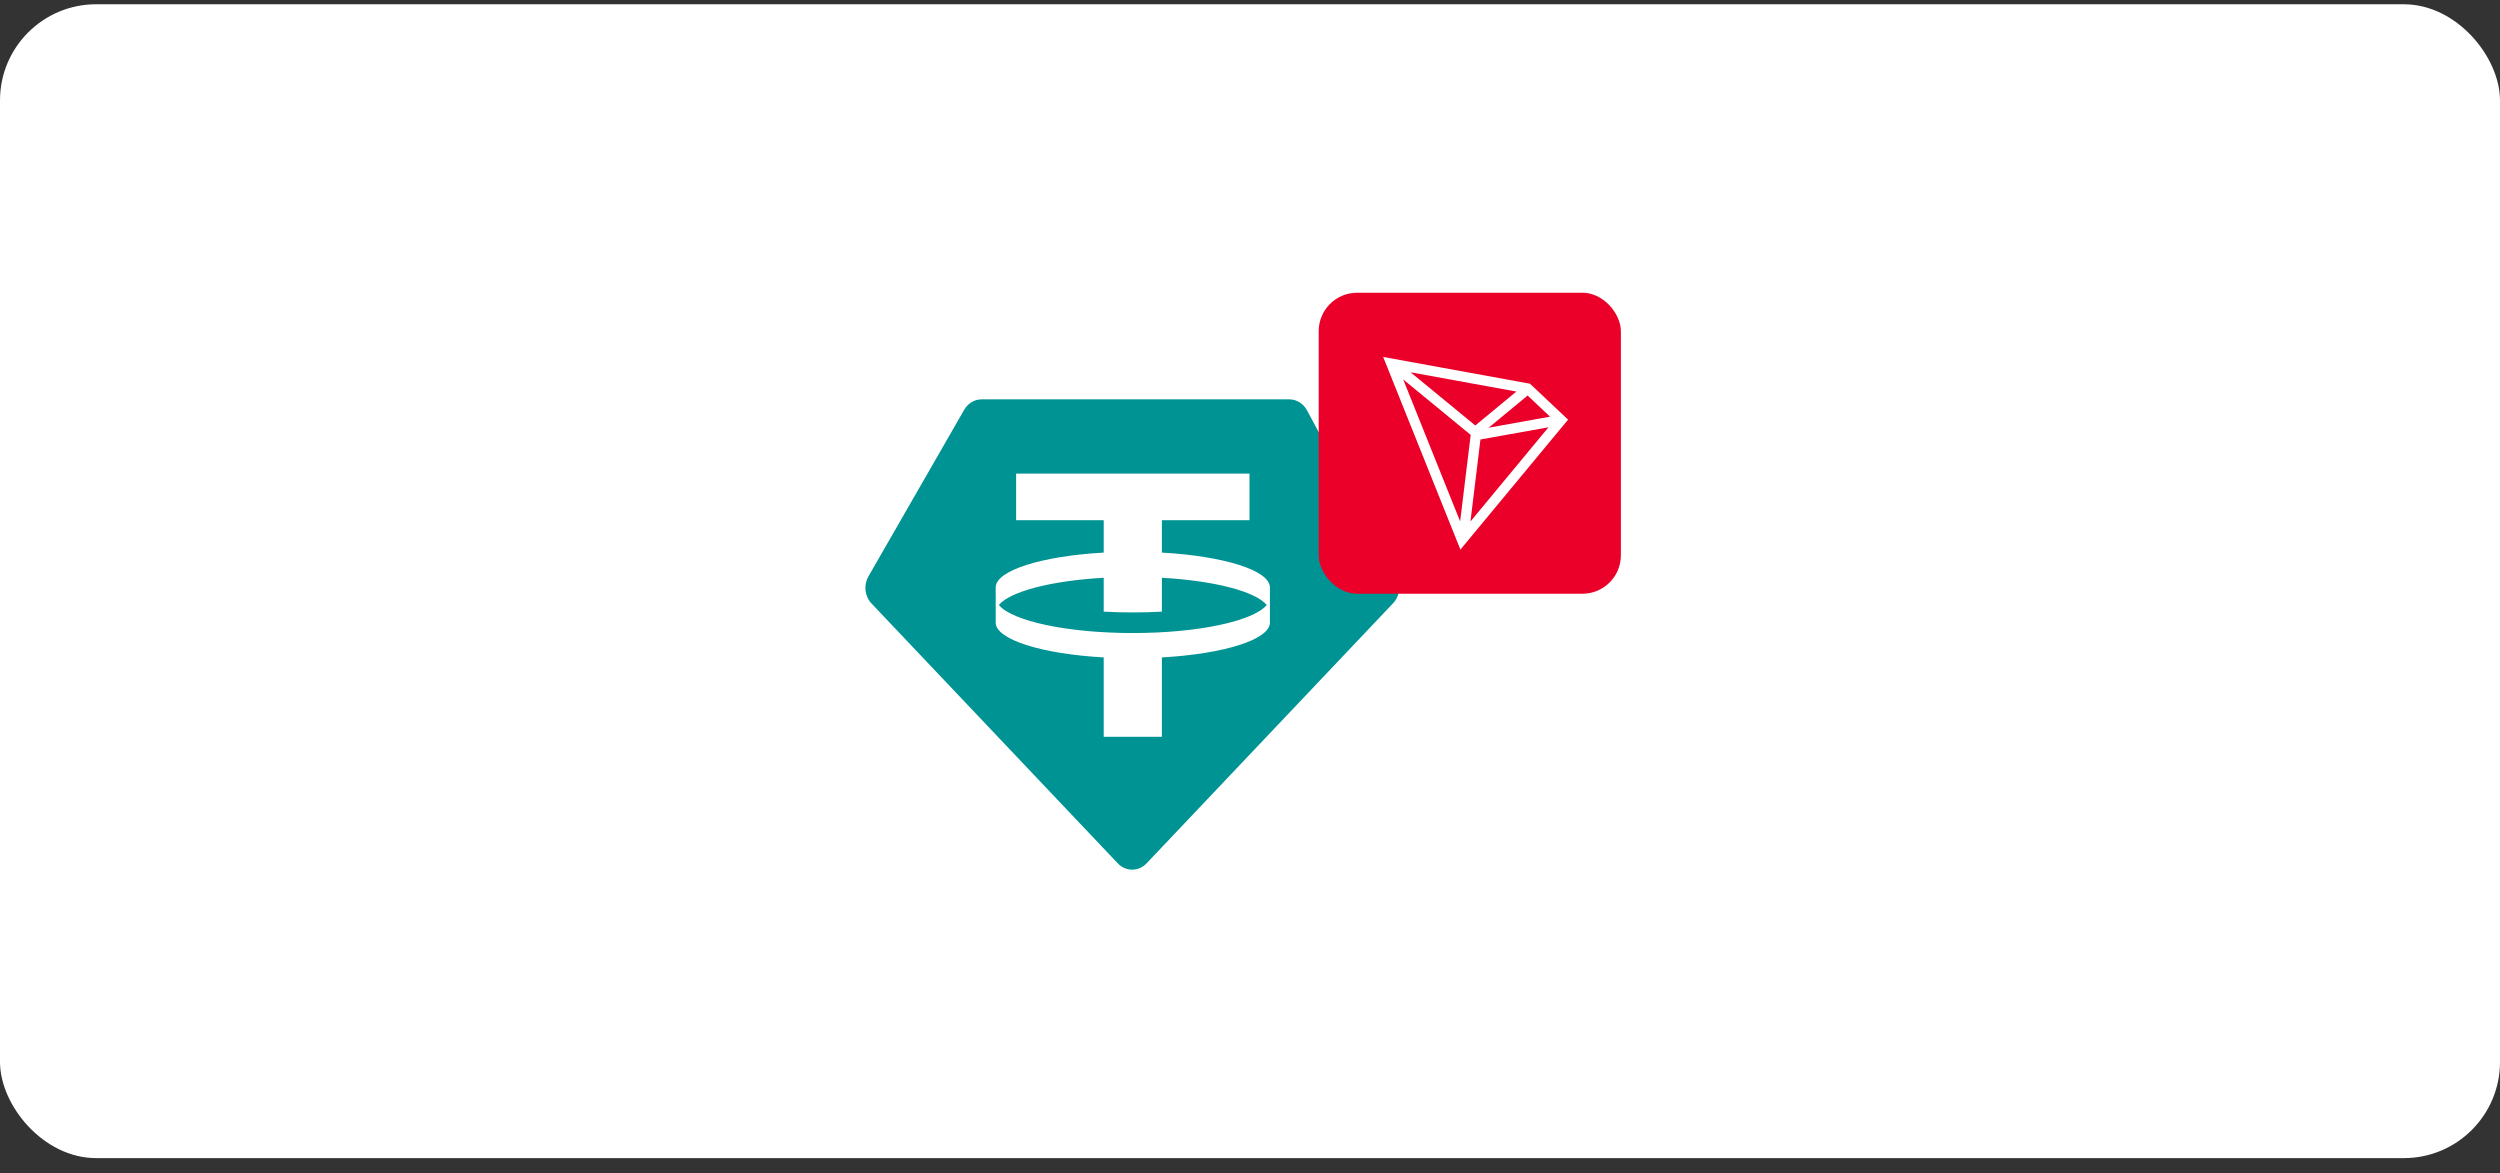
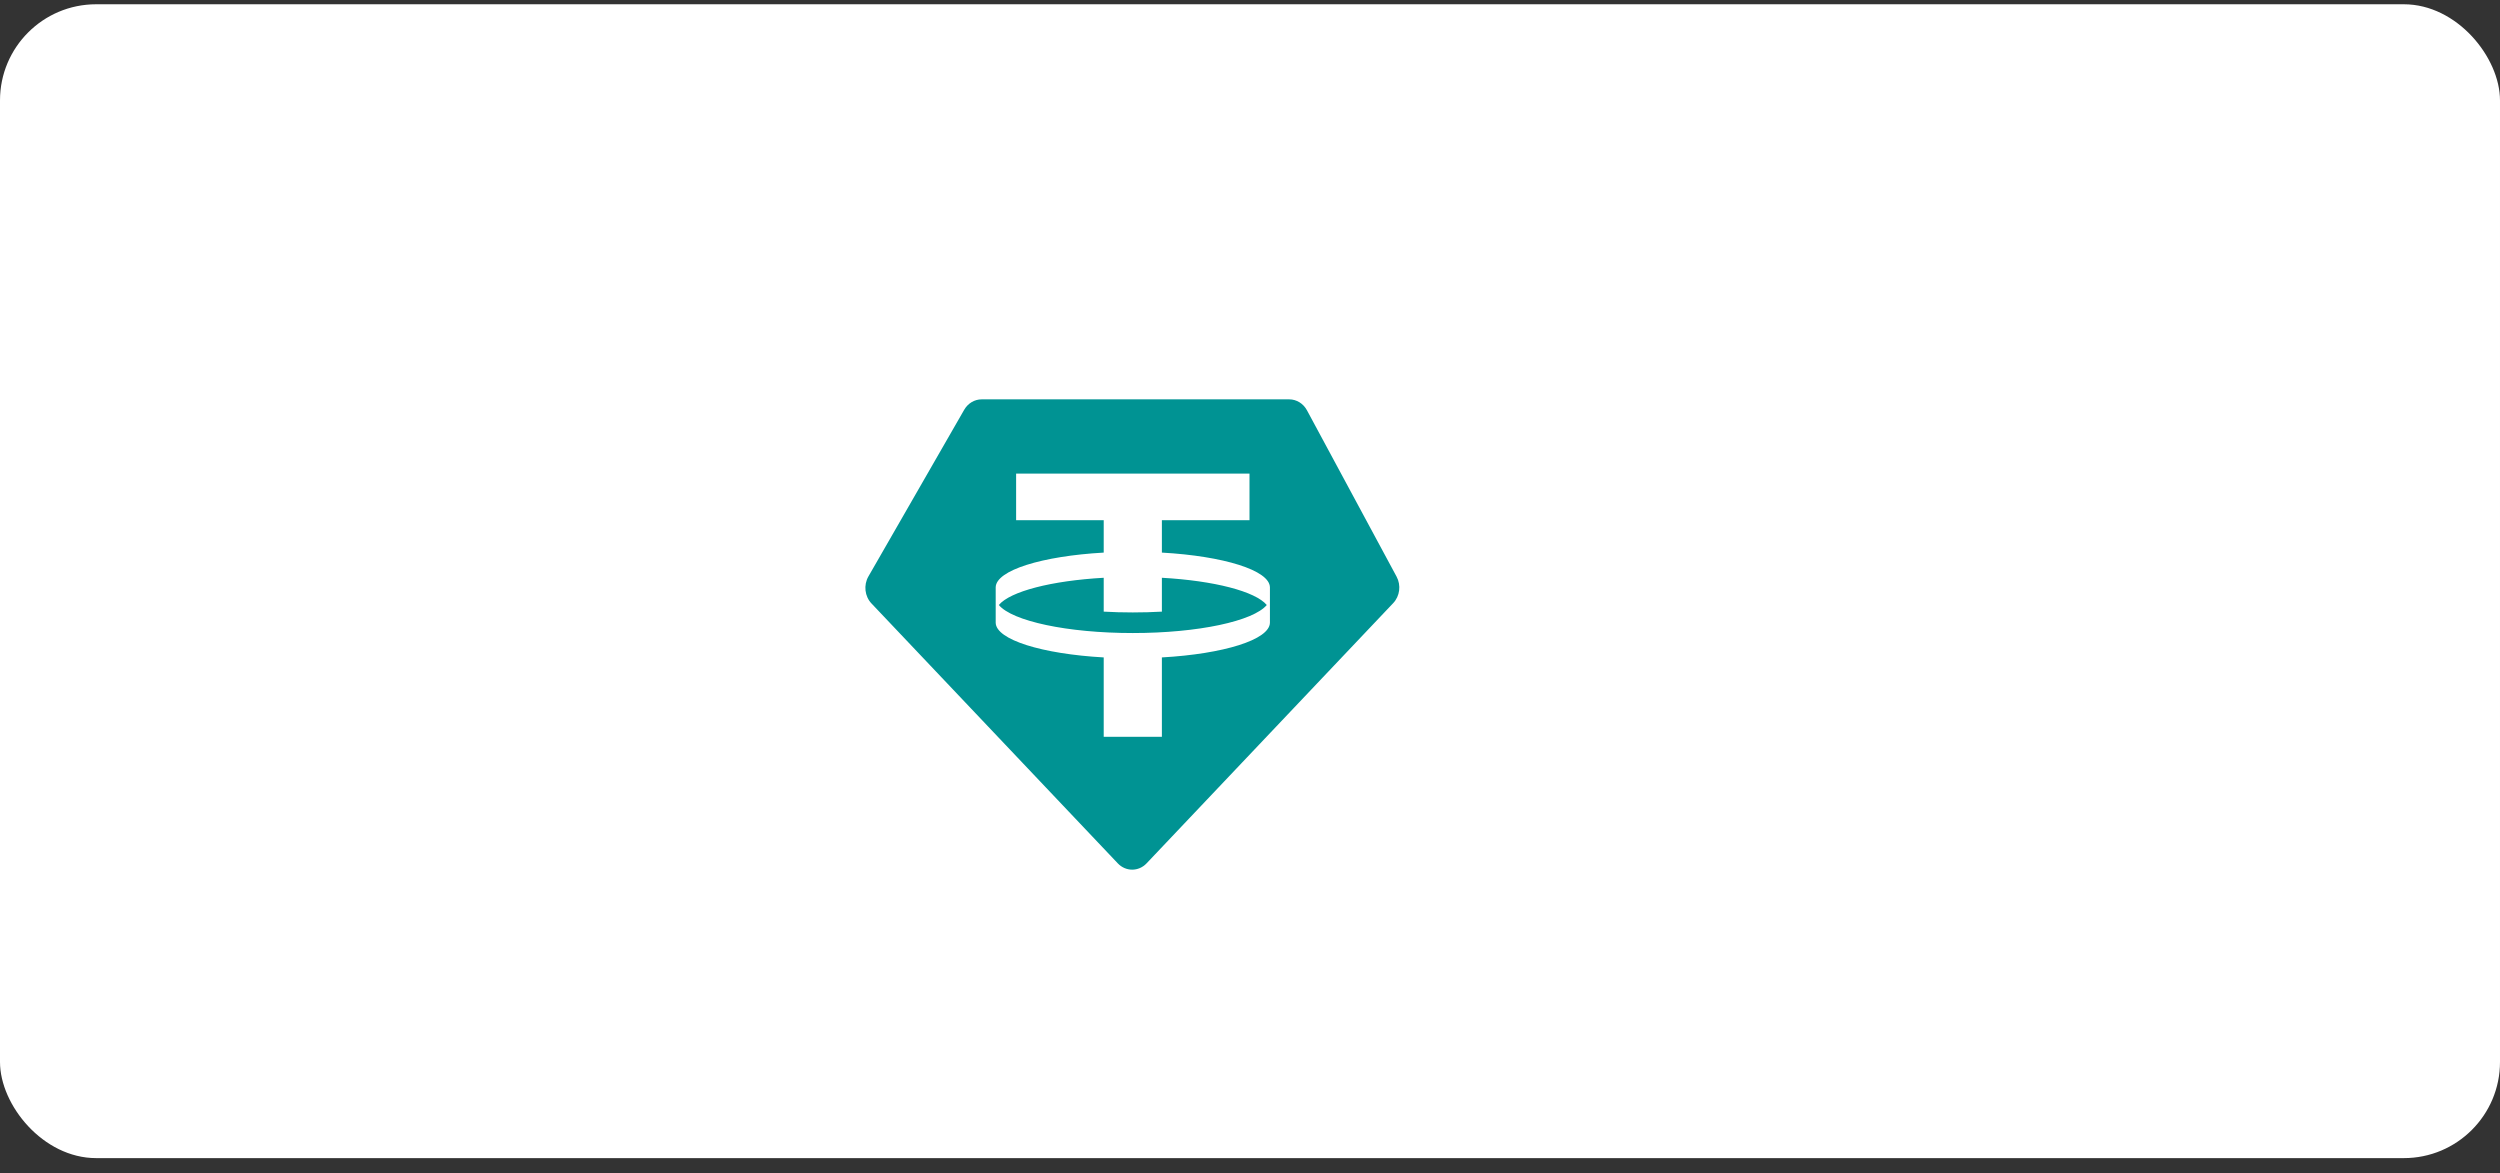
<svg xmlns="http://www.w3.org/2000/svg" width="130" height="61" viewBox="0 0 130 61" fill="none">
  <rect x="0" y="0" width="130" height="61" fill="#333333" stroke="none" />
  <rect y="0.222" width="130" height="60" rx="5" fill="white" />
-   <path fill-rule="evenodd" clip-rule="evenodd" d="M51.532 21.581H66.458C66.814 21.581 67.143 21.784 67.32 22.114L71.669 30.184C71.894 30.603 71.828 31.131 71.506 31.471L59.536 44.1C59.149 44.509 58.525 44.509 58.137 44.1L46.184 31.488C45.855 31.14 45.794 30.597 46.035 30.175L50.684 22.088C50.865 21.773 51.186 21.581 51.532 21.581Z" fill="white" />
  <path fill-rule="evenodd" clip-rule="evenodd" d="M51.047 20.766H67.038C67.42 20.766 67.773 20.983 67.963 21.337L72.622 29.984C72.864 30.432 72.792 30.998 72.447 31.362L59.623 44.893C59.208 45.332 58.539 45.332 58.124 44.893L45.317 31.38C44.964 31.008 44.898 30.425 45.158 29.974L50.138 21.309C50.332 20.971 50.676 20.766 51.047 20.766ZM64.974 24.626V27.052H60.418V28.735C63.618 28.915 66.018 29.653 66.036 30.538L66.036 32.383C66.018 33.268 63.618 34.006 60.418 34.186V38.314H57.393V34.186C54.194 34.006 51.794 33.268 51.776 32.383L51.776 30.538C51.794 29.653 54.194 28.915 57.393 28.735V27.052H52.838V24.626H64.974ZM58.906 32.918C62.32 32.918 65.174 32.294 65.872 31.46C65.28 30.753 63.138 30.197 60.418 30.044V31.805C59.931 31.833 59.425 31.847 58.906 31.847C58.387 31.847 57.881 31.833 57.393 31.805V30.044C54.674 30.197 52.532 30.753 51.939 31.46C52.638 32.294 55.491 32.918 58.906 32.918Z" fill="#009393" />
-   <rect x="68.572" y="15.222" width="15.714" height="15.652" rx="2" fill="#EB0029" />
-   <path d="M79.559 19.953L71.924 18.561L75.941 28.579L81.54 21.821L79.559 19.953ZM79.436 20.567L80.603 21.667L77.409 22.241L79.436 20.567ZM76.715 22.125L73.348 19.358L78.851 20.361L76.715 22.125ZM76.476 22.615L75.927 27.112L72.966 19.731L76.476 22.615ZM76.983 22.853L80.521 22.219L76.464 27.117L76.983 22.853Z" fill="white" />
</svg>